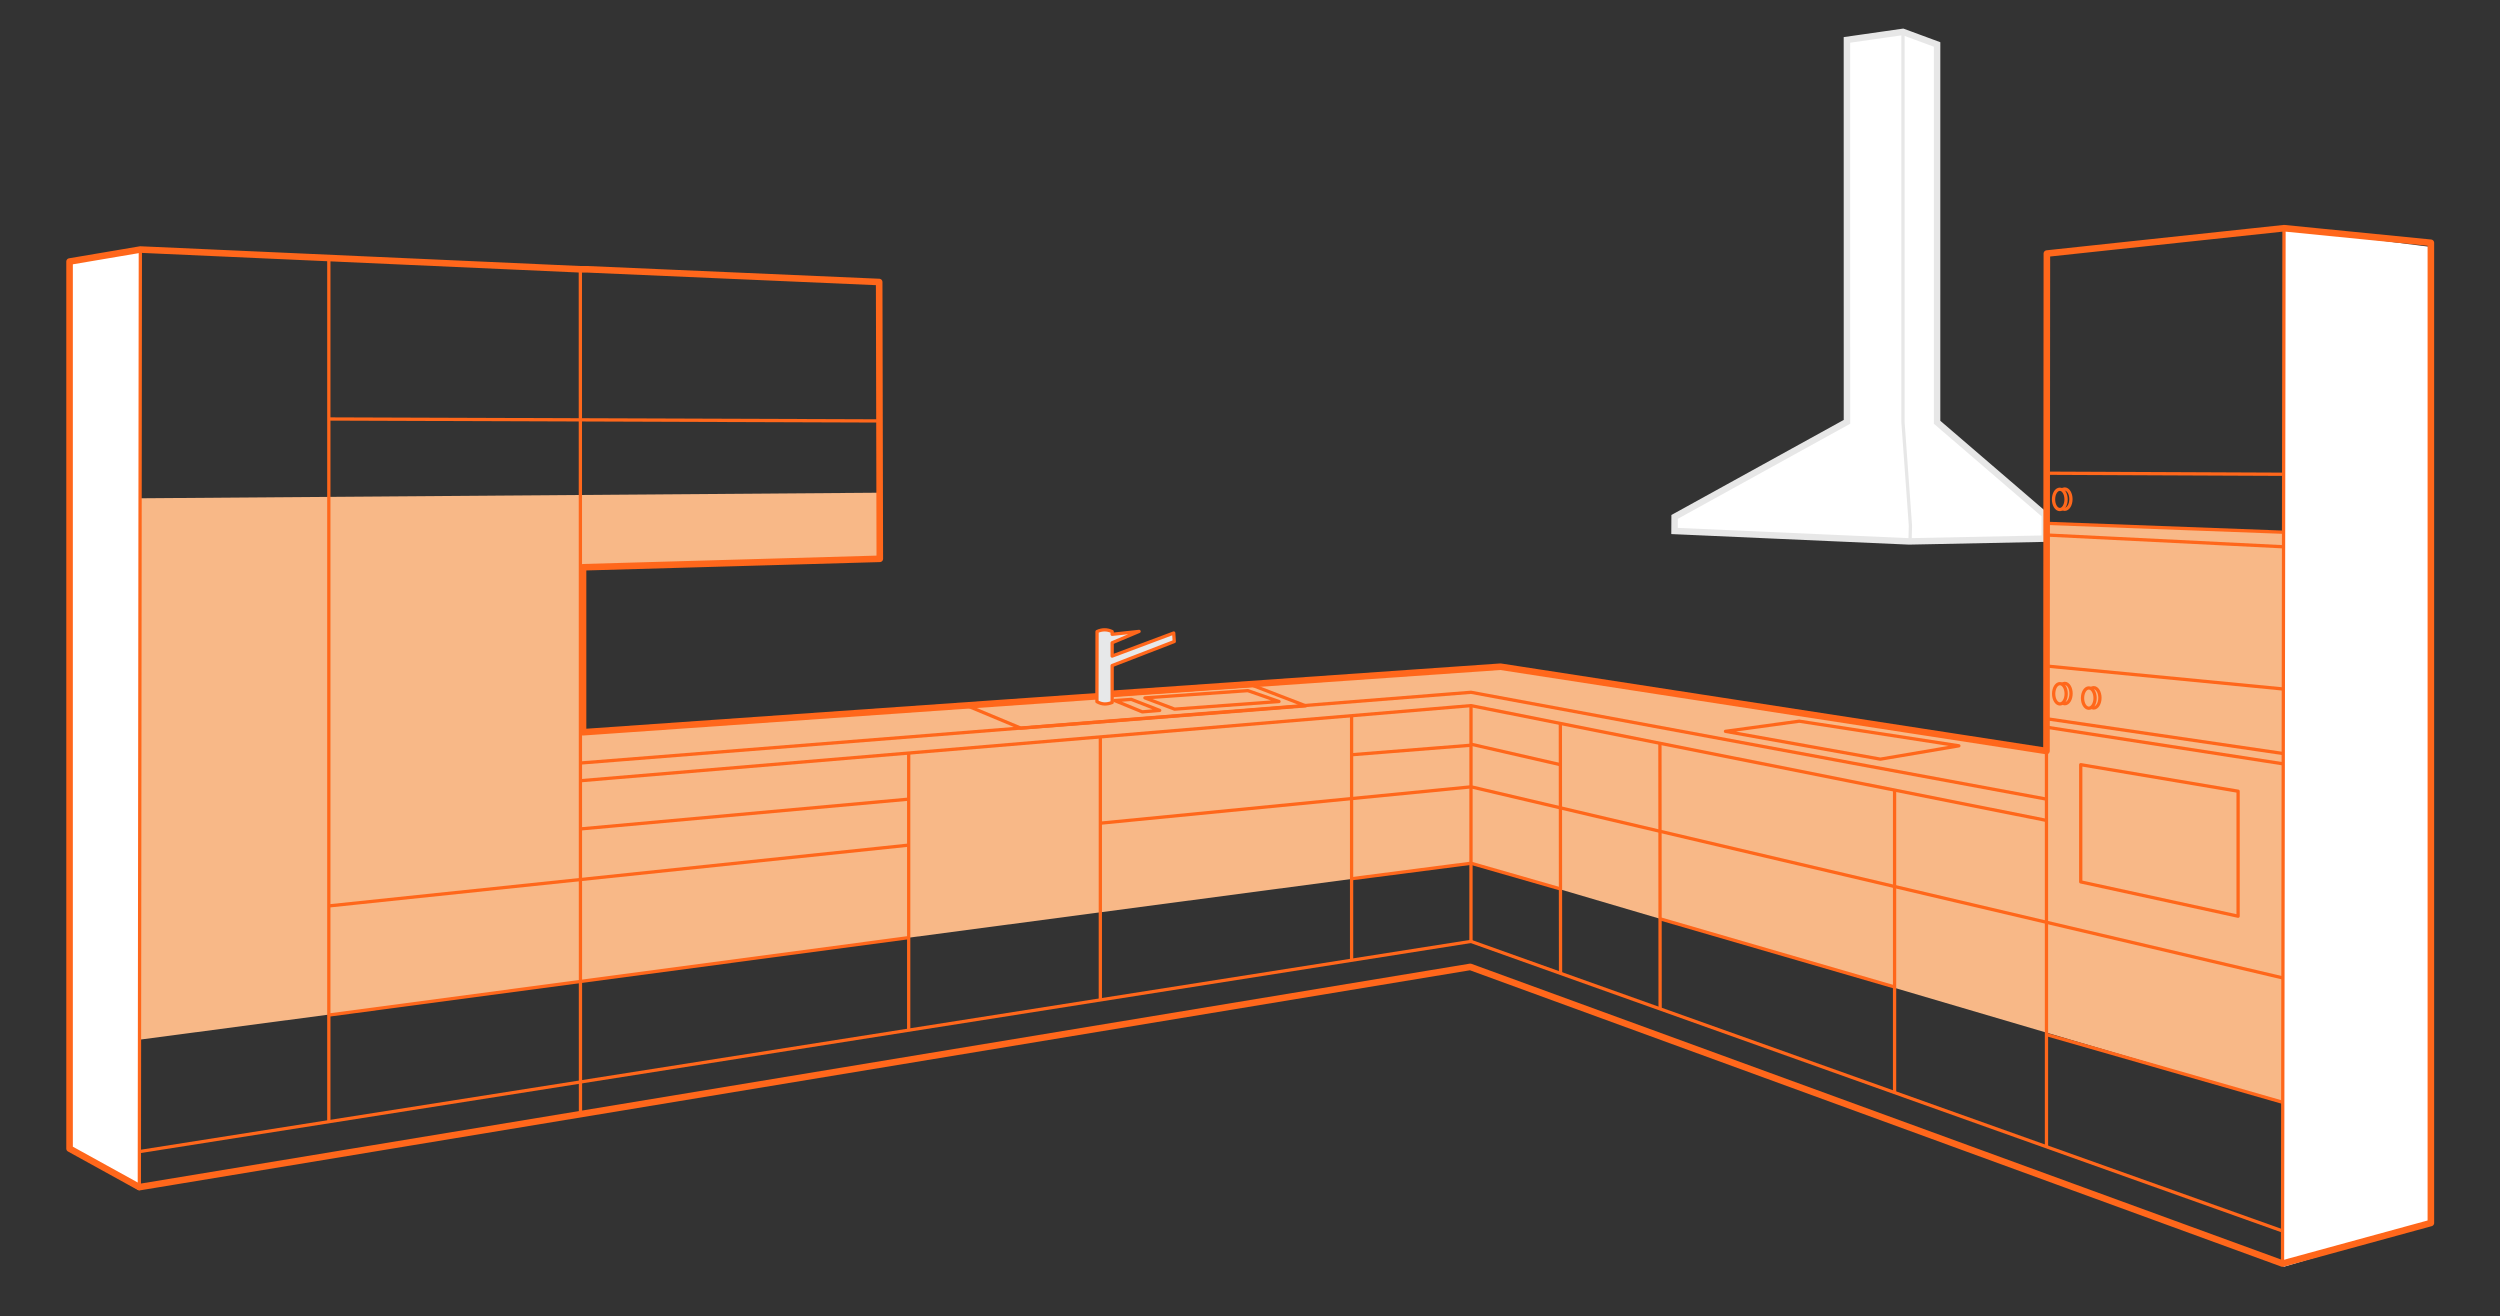
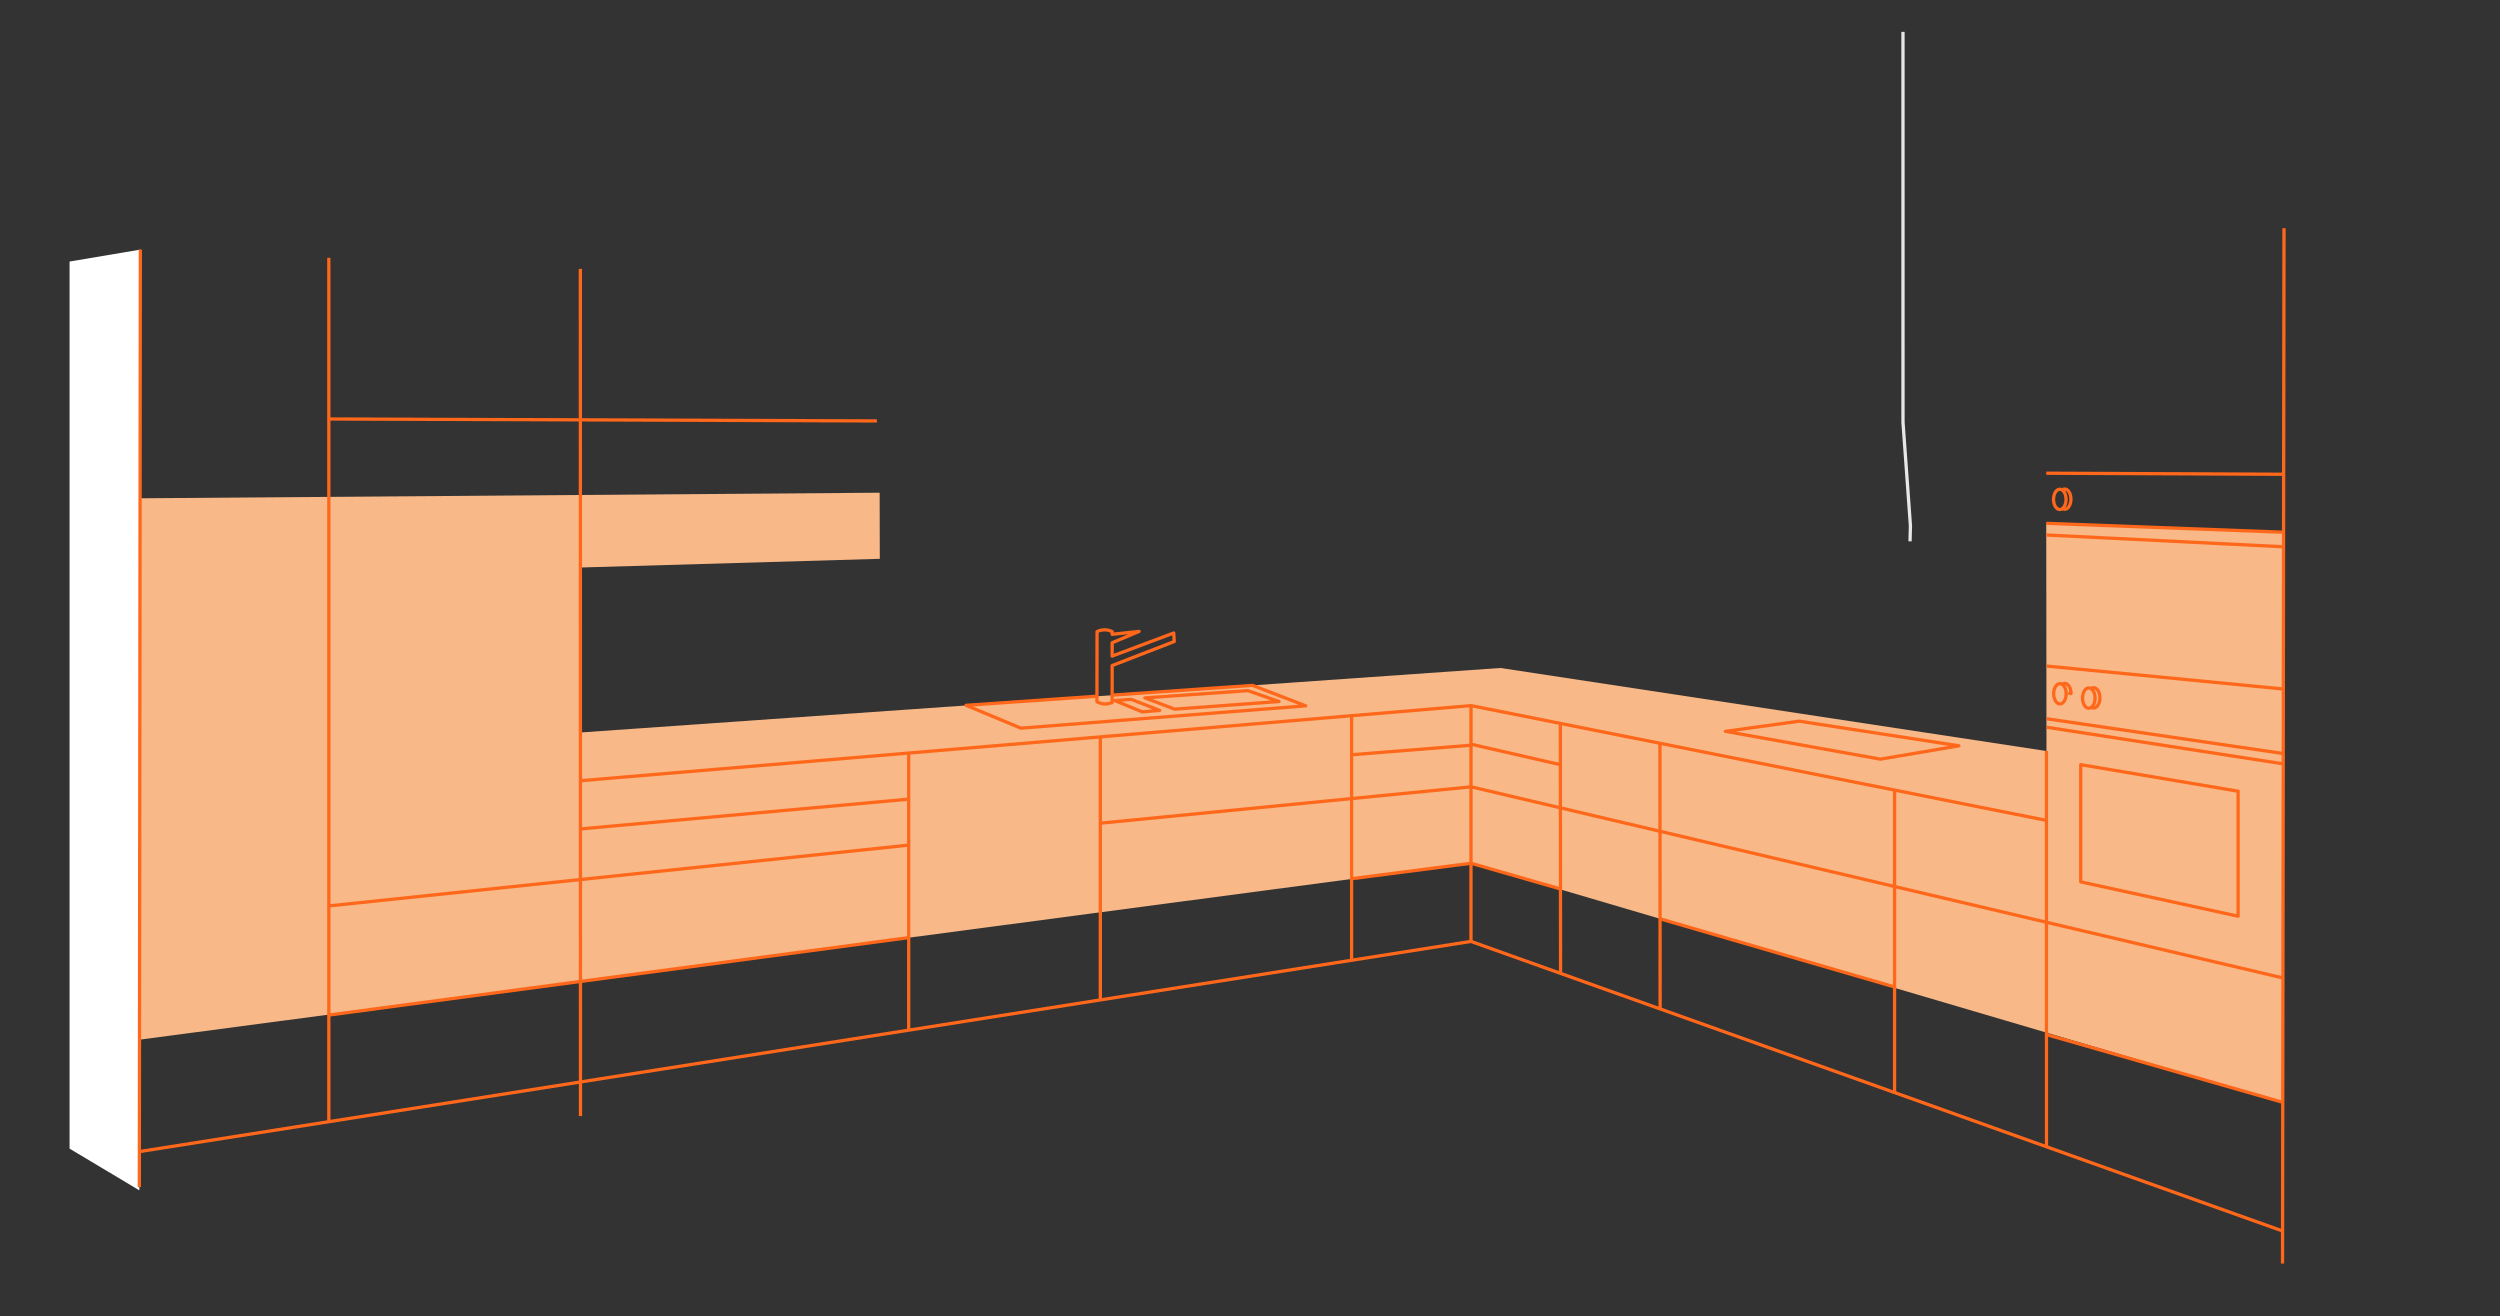
<svg xmlns="http://www.w3.org/2000/svg" xmlns:xlink="http://www.w3.org/1999/xlink" version="1.1" x="0px" y="0px" width="387px" height="203.736px" viewBox="0 0 387 203.736" enable-background="new 0 0 387 203.736" xml:space="preserve">
  <rect x="0" y="0" width="387" height="203.736" fill="#333333" stroke="none" />
  <g id="Шар_3" display="none">
    <polygon display="inline" fill="#E2E1E1" points="316.855,39.251 316.751,80.166 316.813,83.421 316.813,116.252 232.264,103.402    173.187,107.549 168.781,107.858 166.807,107.998 89.838,113.389 89.838,87.853 136.193,86.504 136.096,43.658 90.896,41.69    89.838,41.688 21.72,38.629 21.572,183.768 227.6,149.675 353.335,195.599 353.564,35.325  " />
  </g>
  <g id="Шар_4" display="none">
    <polygon display="inline" fill="#C0C0C0" points="21.704,58.694 21.596,178.261 227.711,145.737 353.356,190.547 353.53,59.62    316.8,60.28 316.794,116.258 232.264,103.402 89.838,113.389 89.838,87.852 136.193,86.504 136.134,60.271  " />
  </g>
  <g id="Test">
    <path fill="#E7E7E7" stroke="#FFFFFF" d="M10.769,40.486" />
    <polygon fill="#F8B887" points="21.569,77.135 136.169,76.271 136.193,86.504 89.838,87.852 89.838,113.389 232.264,103.402    316.794,116.258 316.758,81.013 353.494,82.388 353.398,170.636 227.734,133.611 21.613,160.942  " />
  </g>
  <g id="Ebene_1">
-     <polygon fill="#FFFFFF" points="353.564,35.325 376.299,38.237 376.299,189.318 353.494,196.108  " />
    <polyline fill="#FFFFFF" points="21.569,184.264 10.769,177.808 10.769,40.486 21.725,38.639 21.569,183.757  " />
-     <polygon fill="#FFFFFF" stroke="#E7E7E7" stroke-miterlimit="10" points="294.581,4.934 285.904,6.177 285.91,65.299    259.23,80.015 259.218,82.196 295.516,83.808 316.534,83.383 316.534,79.698 299.861,65.366 299.863,6.884  " />
    <rect x="21.596" y="58.694" fill="none" width="331.935" height="131.854" />
    <rect x="10.262" y="4.935" fill="none" width="366.545" height="191.174" />
    <g>
      <defs>
        <rect id="SVGID_1_" x="10.262" y="4.935" width="366.545" height="191.174" />
      </defs>
      <clipPath id="SVGID_2_">
        <use xlink:href="#SVGID_1_" overflow="visible" />
      </clipPath>
-       <path clip-path="url(#SVGID_2_)" fill="#E7E8E9" d="M172.16,108.745v-1.123v-4.595l9.613-3.719l-0.081-1.317l-9.532,3.571v-2.064    l4.171-1.756l-4.171,0.449v-0.42c-0.77-0.365-1.549-0.369-2.337-0.004l-0.014,10.02l0.241,0.972    C170.729,109.352,172.16,108.745,172.16,108.745" />
-       <polyline clip-path="url(#SVGID_2_)" fill="none" stroke="#FF671B" stroke-width="1.017" stroke-linejoin="round" points="    169.809,107.787 166.807,107.998 90.255,113.351 90.255,87.813 136.193,86.503 136.096,43.657 90.896,41.688 89.838,41.688     21.72,38.63 10.769,40.486 10.769,177.808 21.571,183.768 227.6,149.675 353.335,195.6 376.299,189.318 376.299,37.583     353.564,35.326 316.855,39.251 316.794,116.258 232.277,103.208 172.169,107.402   " />
      <polyline clip-path="url(#SVGID_2_)" fill="none" stroke="#E7E7E7" stroke-width="0.508" stroke-linejoin="round" stroke-miterlimit="3.864" points="    294.581,4.935 294.584,65.385 295.735,81.388 295.674,83.798   " />
      <line clip-path="url(#SVGID_2_)" fill="none" stroke="#FF671B" stroke-width="0.508" stroke-linejoin="round" stroke-miterlimit="3.864" x1="50.875" y1="64.859" x2="135.744" y2="65.159" />
      <line clip-path="url(#SVGID_2_)" fill="none" stroke="#FF671B" stroke-width="0.508" stroke-linejoin="round" stroke-miterlimit="3.864" x1="50.902" y1="39.911" x2="50.902" y2="173.699" />
      <line clip-path="url(#SVGID_2_)" fill="none" stroke="#FF671B" stroke-width="0.508" stroke-linejoin="round" stroke-miterlimit="3.864" x1="21.725" y1="38.639" x2="21.569" y2="183.757" />
      <line clip-path="url(#SVGID_2_)" fill="none" stroke="#FF671B" stroke-width="0.508" stroke-linejoin="round" stroke-miterlimit="3.864" x1="293.28" y1="122.309" x2="293.28" y2="169.134" />
      <line clip-path="url(#SVGID_2_)" fill="none" stroke="#FF671B" stroke-width="0.508" stroke-linejoin="round" stroke-miterlimit="3.864" x1="316.794" y1="177.528" x2="316.794" y2="116.258" />
      <line clip-path="url(#SVGID_2_)" fill="none" stroke="#FF671B" stroke-width="0.508" stroke-linejoin="round" stroke-miterlimit="3.864" x1="227.736" y1="121.803" x2="353.398" y2="151.388" />
      <line clip-path="url(#SVGID_2_)" fill="none" stroke="#FF671B" stroke-width="0.508" stroke-linejoin="round" stroke-miterlimit="3.864" x1="316.772" y1="160.144" x2="353.356" y2="170.636" />
      <line clip-path="url(#SVGID_2_)" fill="none" stroke="#FF671B" stroke-width="0.508" stroke-linejoin="round" stroke-miterlimit="3.864" x1="293.28" y1="152.782" x2="256.973" y2="142.23" />
      <line clip-path="url(#SVGID_2_)" fill="none" stroke="#FF671B" stroke-width="0.508" stroke-linejoin="round" stroke-miterlimit="3.864" x1="227.711" y1="133.629" x2="241.543" y2="137.603" />
      <line clip-path="url(#SVGID_2_)" fill="none" stroke="#FF671B" stroke-width="0.508" stroke-linejoin="round" stroke-miterlimit="3.864" x1="227.707" y1="115.201" x2="241.541" y2="118.371" />
      <line clip-path="url(#SVGID_2_)" fill="none" stroke="#FF671B" stroke-width="0.508" stroke-linejoin="round" stroke-miterlimit="3.864" x1="316.758" y1="73.253" x2="353.5" y2="73.416" />
      <line clip-path="url(#SVGID_2_)" fill="none" stroke="#FF671B" stroke-width="0.508" stroke-linejoin="round" stroke-miterlimit="3.864" x1="316.84" y1="103.107" x2="353.465" y2="106.66" />
      <polygon clip-path="url(#SVGID_2_)" fill="none" stroke="#FF671B" stroke-width="0.508" stroke-linejoin="round" stroke-miterlimit="3.864" points="    322.098,118.371 322.098,136.516 346.457,141.83 346.457,122.48   " />
      <line clip-path="url(#SVGID_2_)" fill="none" stroke="#FF671B" stroke-width="0.508" stroke-linejoin="round" stroke-miterlimit="3.864" x1="140.665" y1="123.708" x2="89.858" y2="128.318" />
      <line clip-path="url(#SVGID_2_)" fill="none" stroke="#FF671B" stroke-width="0.508" stroke-linejoin="round" stroke-miterlimit="3.864" x1="227.711" y1="115.36" x2="209.226" y2="116.833" />
      <line clip-path="url(#SVGID_2_)" fill="none" stroke="#FF671B" stroke-width="0.508" stroke-linejoin="round" stroke-miterlimit="3.864" x1="209.226" y1="136.025" x2="227.711" y2="133.629" />
      <line clip-path="url(#SVGID_2_)" fill="none" stroke="#FF671B" stroke-width="0.508" stroke-linejoin="round" stroke-miterlimit="3.864" x1="89.858" y1="172.765" x2="89.838" y2="41.623" />
      <line clip-path="url(#SVGID_2_)" fill="none" stroke="#FF671B" stroke-width="0.508" stroke-linejoin="round" stroke-miterlimit="3.864" x1="170.332" y1="114.094" x2="170.332" y2="154.785" />
      <line clip-path="url(#SVGID_2_)" fill="#E7E8E9" x1="353.439" y1="116.648" x2="316.84" y2="111.264" />
      <line clip-path="url(#SVGID_2_)" fill="none" stroke="#FF671B" stroke-width="0.508" stroke-linejoin="round" stroke-miterlimit="3.864" x1="353.439" y1="116.648" x2="316.84" y2="111.264" />
      <line clip-path="url(#SVGID_2_)" fill="#E7E8E9" x1="316.84" y1="112.58" x2="353.43" y2="118.242" />
      <line clip-path="url(#SVGID_2_)" fill="none" stroke="#FF671B" stroke-width="0.508" stroke-linejoin="round" stroke-miterlimit="3.864" x1="316.84" y1="112.58" x2="353.43" y2="118.242" />
      <line clip-path="url(#SVGID_2_)" fill="#E7E8E9" x1="353.502" y1="84.644" x2="316.794" y2="82.818" />
      <line clip-path="url(#SVGID_2_)" fill="none" stroke="#FF671B" stroke-width="0.508" stroke-linejoin="round" stroke-miterlimit="3.864" x1="353.502" y1="84.644" x2="316.794" y2="82.818" />
      <line clip-path="url(#SVGID_2_)" fill="none" stroke="#FF671B" stroke-width="0.508" stroke-linejoin="round" stroke-miterlimit="3.864" x1="353.494" y1="82.388" x2="316.758" y2="81.013" />
      <line clip-path="url(#SVGID_2_)" fill="none" stroke="#FF671B" stroke-width="0.508" stroke-linejoin="round" stroke-miterlimit="3.864" x1="227.736" y1="121.803" x2="170.332" y2="127.429" />
      <line clip-path="url(#SVGID_2_)" fill="none" stroke="#FF671B" stroke-width="0.508" stroke-linejoin="round" stroke-miterlimit="3.864" x1="50.913" y1="140.234" x2="140.665" y2="130.824" />
      <line clip-path="url(#SVGID_2_)" fill="none" stroke="#FF671B" stroke-width="0.508" stroke-linejoin="round" stroke-miterlimit="3.864" x1="50.954" y1="157.122" x2="140.665" y2="145.144" />
      <line clip-path="url(#SVGID_2_)" fill="none" stroke="#FF671B" stroke-width="0.508" stroke-linejoin="round" stroke-miterlimit="3.864" x1="21.596" y1="178.262" x2="227.709" y2="145.728" />
      <line clip-path="url(#SVGID_2_)" fill="none" stroke="#FF671B" stroke-width="0.508" stroke-linejoin="round" stroke-miterlimit="3.864" x1="353.335" y1="195.591" x2="353.564" y2="35.328" />
-       <polyline clip-path="url(#SVGID_2_)" fill="none" stroke="#FF671B" stroke-width="0.508" stroke-linejoin="round" stroke-miterlimit="3.864" points="    316.789,123.705 227.711,107.167 89.858,118.115   " />
      <polyline clip-path="url(#SVGID_2_)" fill="none" stroke="#FF671B" stroke-width="0.508" stroke-linejoin="round" stroke-miterlimit="3.864" points="    89.858,120.854 227.711,109.229 316.8,127   " />
      <line clip-path="url(#SVGID_2_)" fill="none" stroke="#FF671B" stroke-width="0.508" stroke-linejoin="round" stroke-miterlimit="3.864" x1="227.707" y1="145.737" x2="227.711" y2="109.229" />
      <line clip-path="url(#SVGID_2_)" fill="none" stroke="#FF671B" stroke-width="0.508" stroke-linejoin="round" stroke-miterlimit="3.864" x1="209.226" y1="110.796" x2="209.226" y2="148.674" />
      <line clip-path="url(#SVGID_2_)" fill="none" stroke="#FF671B" stroke-width="0.508" stroke-linejoin="round" stroke-miterlimit="3.864" x1="227.715" y1="145.737" x2="353.313" y2="190.547" />
      <line clip-path="url(#SVGID_2_)" fill="none" stroke="#FF671B" stroke-width="0.508" stroke-linejoin="round" stroke-miterlimit="3.864" x1="241.543" y1="111.993" x2="241.572" y2="150.682" />
      <line clip-path="url(#SVGID_2_)" fill="none" stroke="#FF671B" stroke-width="0.508" stroke-linejoin="round" stroke-miterlimit="3.864" x1="140.665" y1="116.61" x2="140.665" y2="159.467" />
      <line clip-path="url(#SVGID_2_)" fill="none" stroke="#FF671B" stroke-width="0.508" stroke-linejoin="round" stroke-miterlimit="3.864" x1="256.957" y1="115.097" x2="256.986" y2="156.182" />
      <path clip-path="url(#SVGID_2_)" fill="none" stroke="#FF671B" stroke-width="0.508" stroke-linejoin="round" stroke-miterlimit="3.864" d="    M319.199,75.842c0.126-0.095,0.265-0.145,0.411-0.145c0.536,0,0.97,0.702,0.97,1.569c0,0.87-0.434,1.572-0.97,1.572    c-0.153,0-0.298-0.057-0.428-0.161" />
      <path clip-path="url(#SVGID_2_)" fill="none" stroke="#FF671B" stroke-width="0.508" stroke-linejoin="round" stroke-miterlimit="3.864" d="    M317.886,77.306c0-0.87,0.435-1.573,0.975-1.573c0.532,0,0.967,0.703,0.967,1.573c0,0.866-0.435,1.569-0.967,1.569    C318.32,78.875,317.886,78.172,317.886,77.306z" />
-       <path clip-path="url(#SVGID_2_)" fill="none" stroke="#FF671B" stroke-width="0.508" stroke-linejoin="round" stroke-miterlimit="3.864" d="    M319.247,105.916c0.115-0.082,0.244-0.126,0.379-0.126c0.538,0,0.972,0.705,0.972,1.57c0,0.871-0.434,1.576-0.972,1.576    c-0.147,0-0.285-0.052-0.41-0.148" />
+       <path clip-path="url(#SVGID_2_)" fill="none" stroke="#FF671B" stroke-width="0.508" stroke-linejoin="round" stroke-miterlimit="3.864" d="    M319.247,105.916c0.115-0.082,0.244-0.126,0.379-0.126c0.538,0,0.972,0.705,0.972,1.57c-0.147,0-0.285-0.052-0.41-0.148" />
      <ellipse clip-path="url(#SVGID_2_)" fill="none" stroke="#FF671B" stroke-width="0.508" stroke-linejoin="round" stroke-miterlimit="3.864" cx="318.875" cy="107.399" rx="0.969" ry="1.572" />
      <path clip-path="url(#SVGID_2_)" fill="none" stroke="#FF671B" stroke-width="0.508" stroke-linejoin="round" stroke-miterlimit="3.864" d="    M323.721,106.576c0.118-0.079,0.244-0.124,0.379-0.124c0.534,0,0.969,0.704,0.969,1.573c0,0.867-0.435,1.569-0.969,1.569    c-0.145,0-0.282-0.049-0.405-0.142" />
      <path clip-path="url(#SVGID_2_)" fill="none" stroke="#FF671B" stroke-width="0.508" stroke-linejoin="round" stroke-miterlimit="3.864" d="    M322.376,108.063c0-0.871,0.434-1.572,0.97-1.572c0.533,0,0.972,0.701,0.972,1.572c0,0.865-0.438,1.57-0.972,1.57    C322.81,109.633,322.376,108.928,322.376,108.063z" />
      <path clip-path="url(#SVGID_2_)" fill="none" stroke="#FF671B" stroke-width="0.508" stroke-linecap="round" stroke-linejoin="round" stroke-miterlimit="3.864" d="    M177.234,108.03l15.933-1.119l4.823,1.684l-16.158,1.181L177.234,108.03z M172.562,108.449l4.264,1.747l2.696-0.224l-4.396-1.708    L172.562,108.449z" />
      <path clip-path="url(#SVGID_2_)" fill="none" stroke="#FF671B" stroke-width="0.508" stroke-linecap="round" stroke-linejoin="round" stroke-miterlimit="3.864" d="    M169.805,108.619c0.814,0.458,1.508,0.448,2.355,0.126v-5.718l9.615-3.719l-0.083-1.317l-9.532,3.571v-2.064l4.171-1.756    l-4.171,0.449v-0.42c-0.77-0.365-1.549-0.369-2.337-0.004L169.805,108.619z" />
      <polygon clip-path="url(#SVGID_2_)" fill="none" stroke="#FF671B" stroke-width="0.508" stroke-linejoin="round" stroke-miterlimit="3.864" points="    291.083,117.517 267.104,113.212 278.518,111.64 303.233,115.452   " />
      <polyline clip-path="url(#SVGID_2_)" fill="none" stroke="#FF671B" stroke-width="0.508" stroke-linejoin="round" stroke-miterlimit="3.864" points="    169.788,107.773 149.547,109.182 158.032,112.72 202.119,109.262 193.898,106.097 172.173,107.606   " />
    </g>
    <rect x="10.262" y="4.935" fill="none" width="366.545" height="191.174" />
  </g>
</svg>